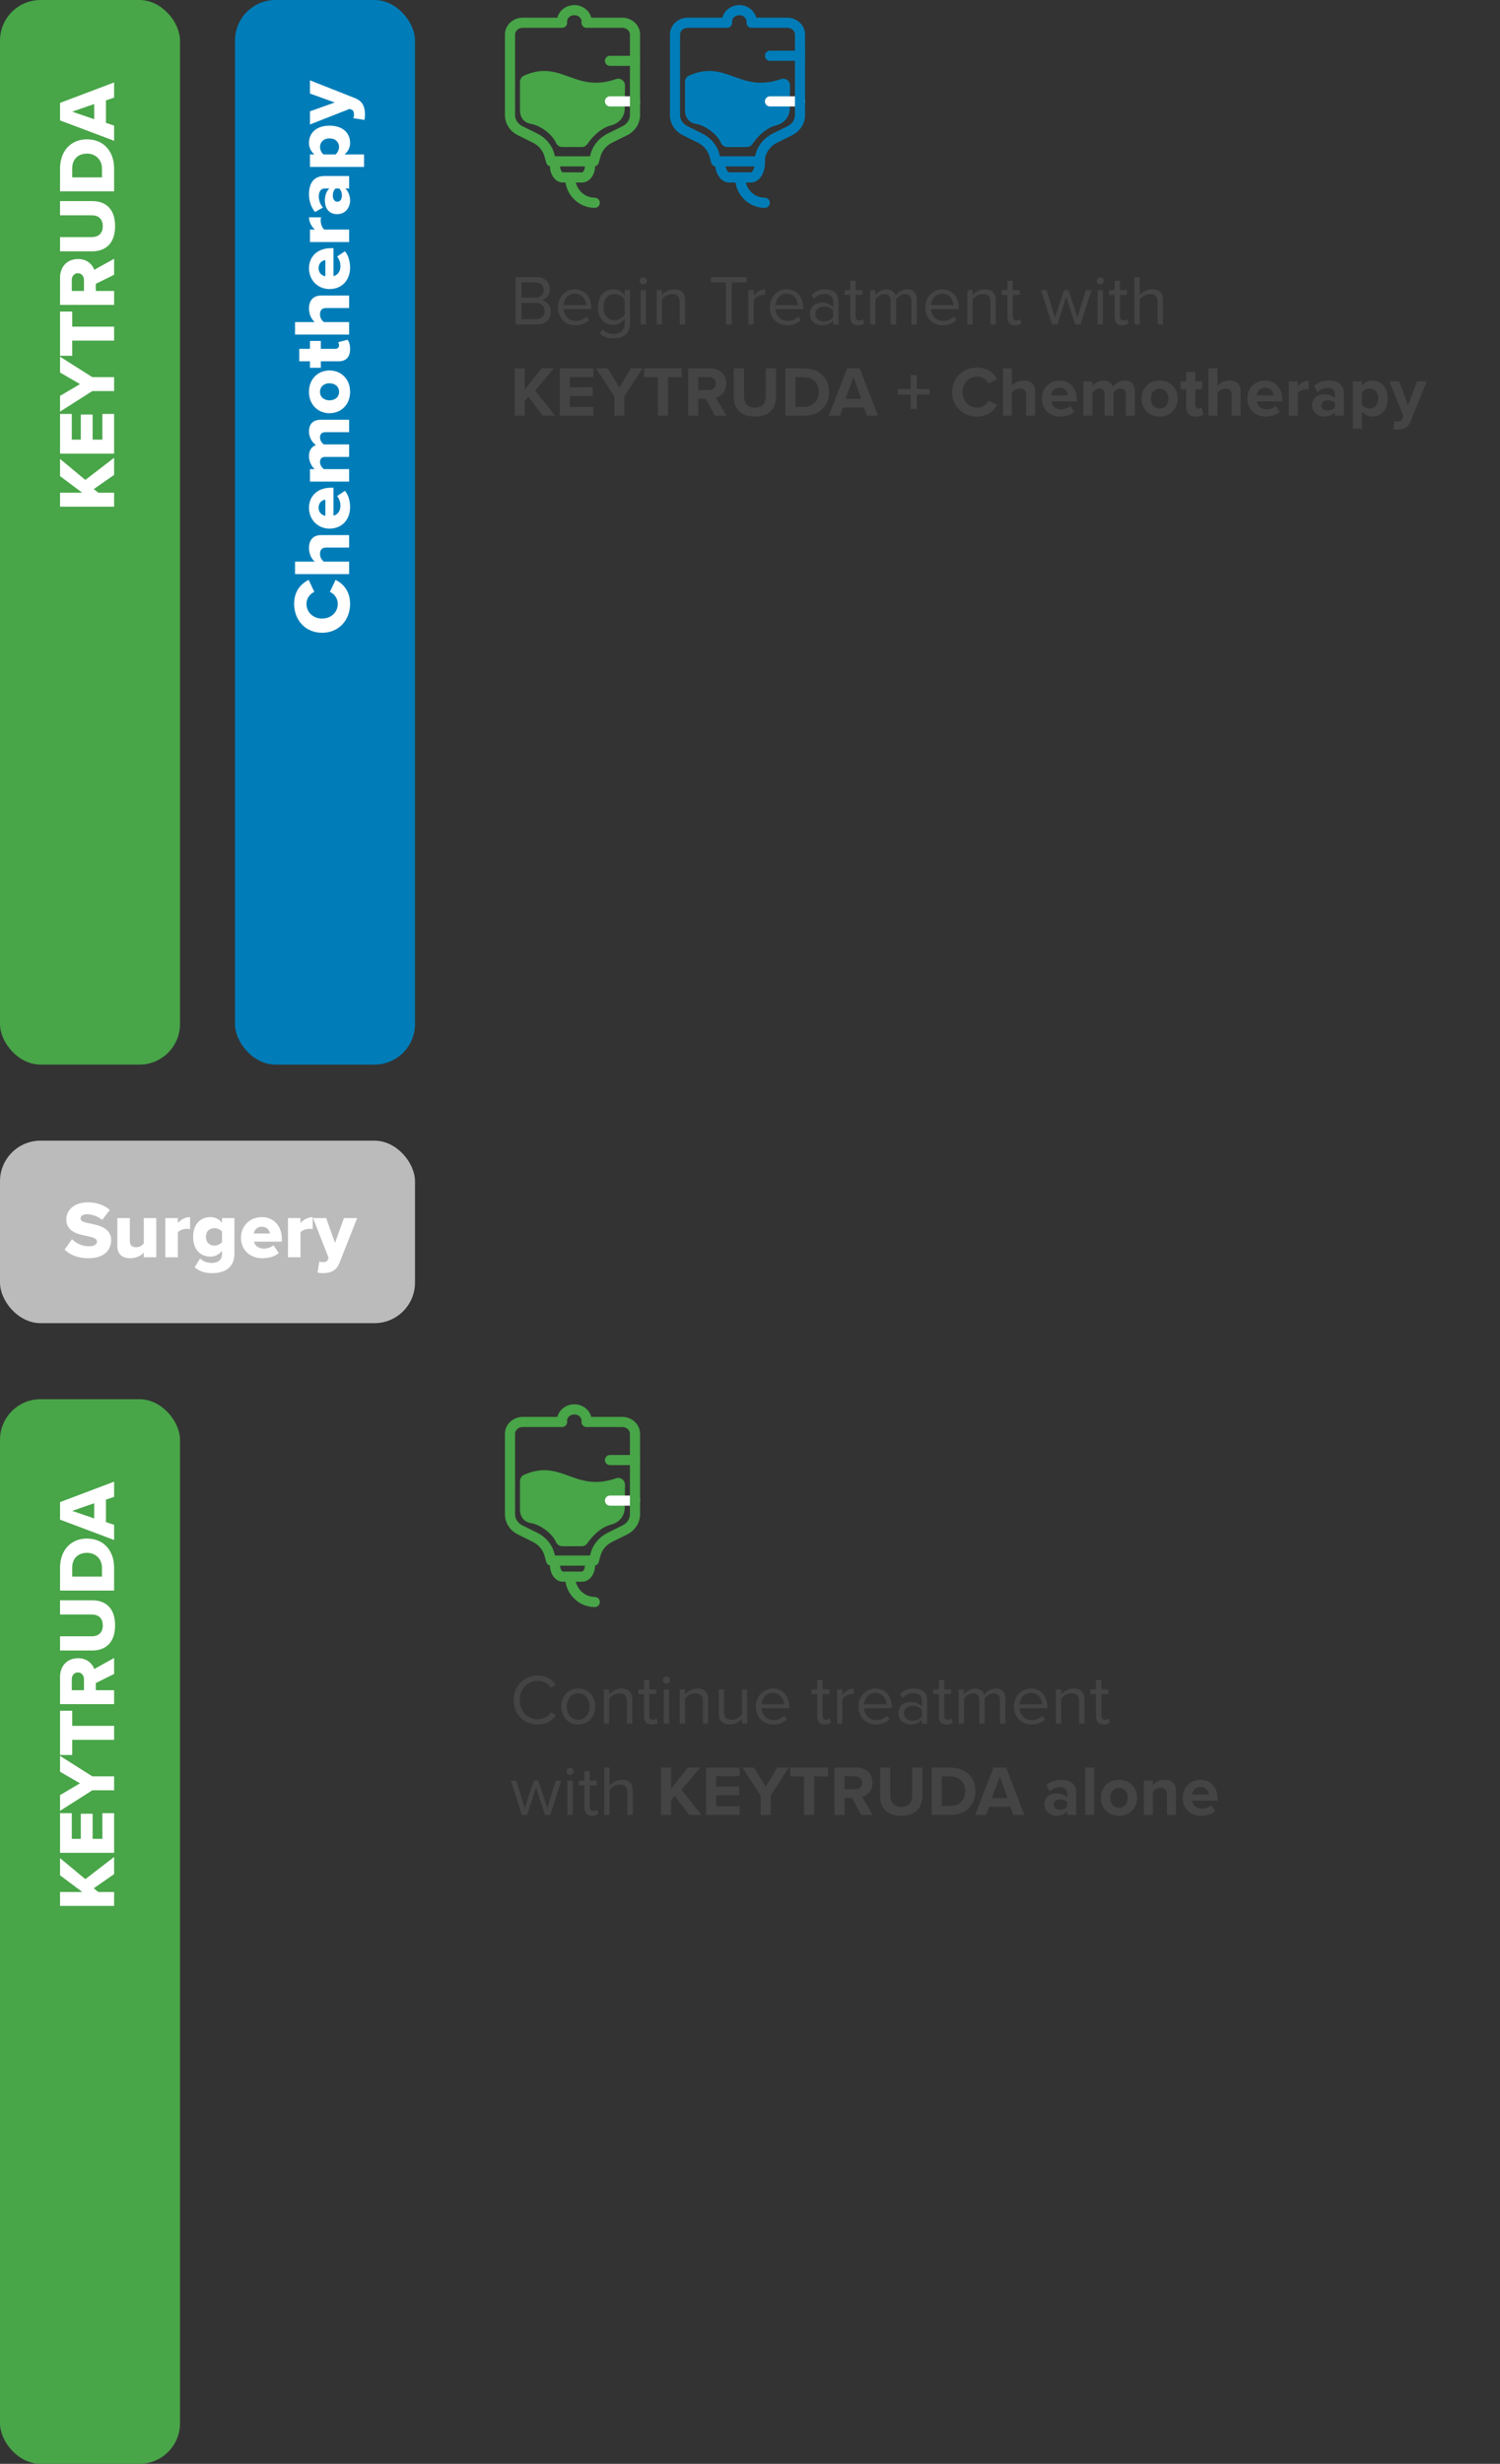
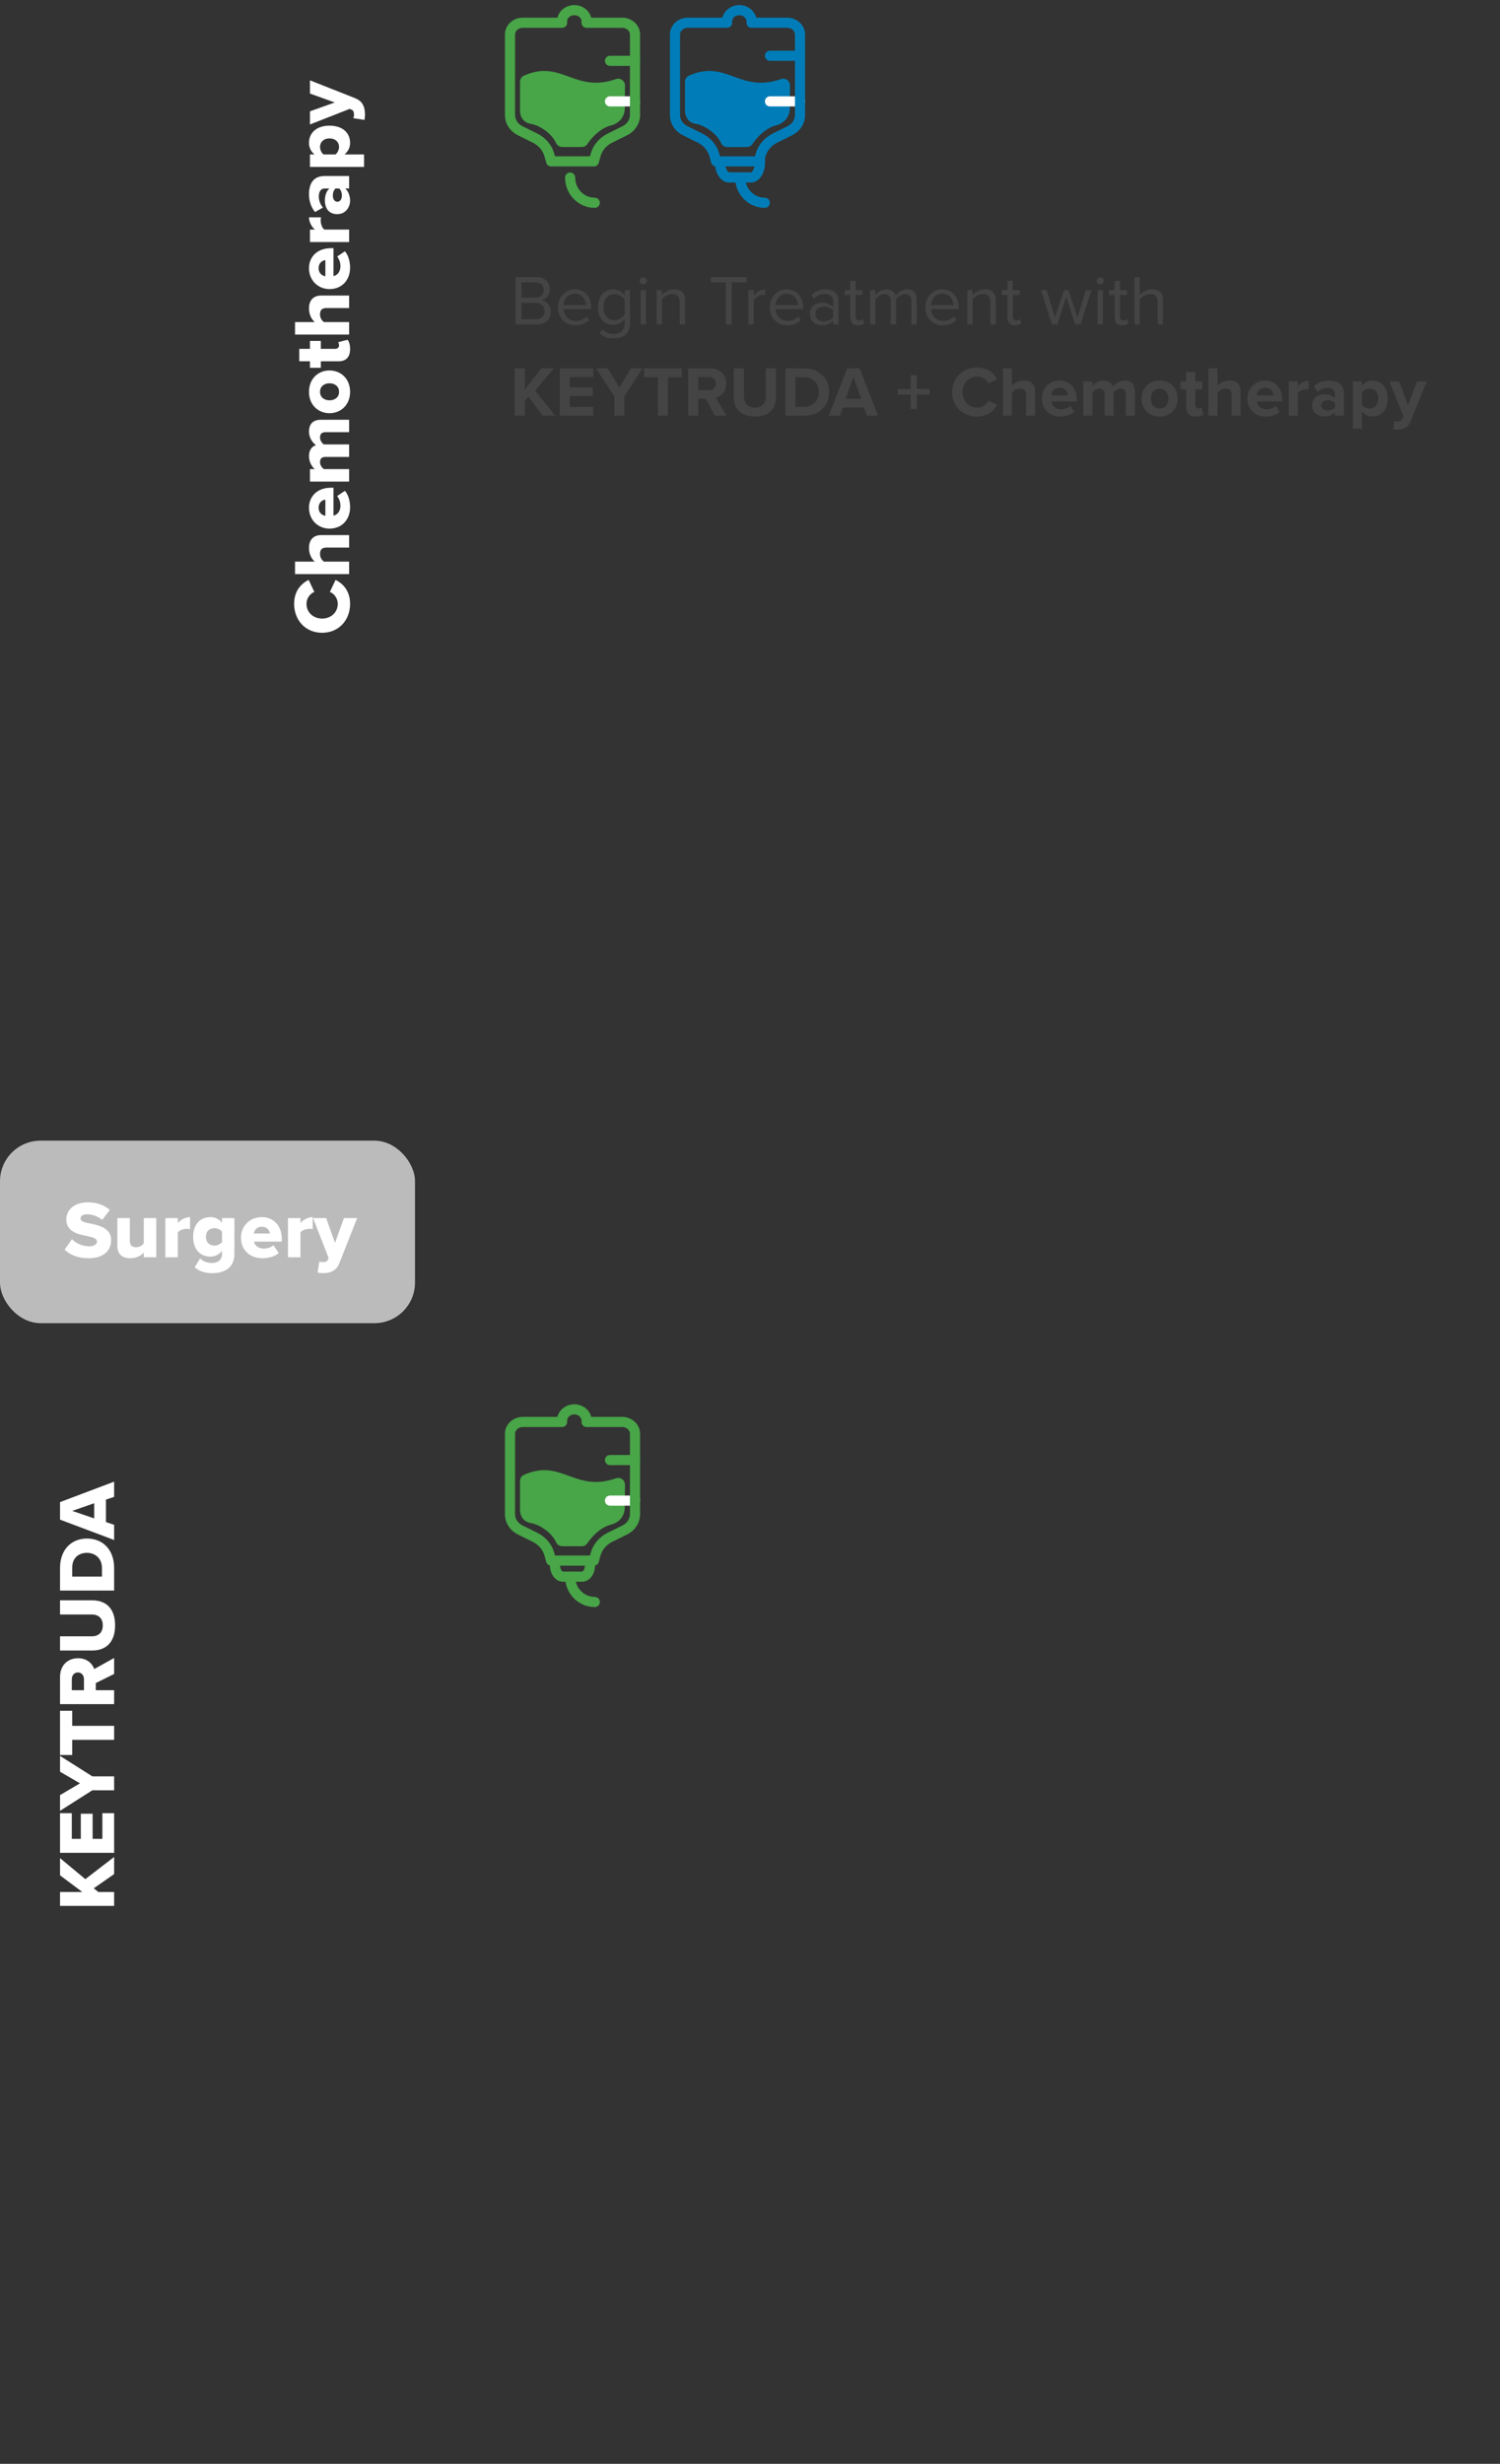
<svg xmlns="http://www.w3.org/2000/svg" width="296" height="486" viewBox="0 0 296 486" fill="none">
  <rect x="0" y="0" width="296" height="486" fill="#333333" stroke="none" />
  <path d="M154.132 15.595C145.914 18.466 143.412 11.633 135.964 14.913C135.482 15.126 135.173 15.613 135.173 16.142V21.956C135.173 21.956 135.173 24.069 137.275 24.421C139.114 24.73 141.488 26.386 142.288 28.211C142.503 28.702 143.006 29 143.539 29H147.364C147.814 29 148.232 28.774 148.48 28.396C149.197 27.307 150.972 25.292 153.036 24.774C155.838 24.069 155.838 21.604 155.838 21.604L155.893 16.891C155.904 15.965 155.001 15.291 154.131 15.595" fill="#007DB8" />
  <path d="M157.867 20H151.947" stroke="white" stroke-width="2" stroke-linecap="round" />
  <path d="M157.867 11H151.947" stroke="#007DB8" stroke-width="2" stroke-linecap="round" />
  <path d="M150.918 41C151.471 41 151.918 40.552 151.918 40C151.918 39.448 151.471 39 150.918 39V41ZM147.054 35.028C147.054 34.476 146.607 34.028 146.054 34.028C145.502 34.028 145.054 34.476 145.054 35.028H147.054ZM148.79 31.568C148.644 32.1 148.957 32.65 149.49 32.796C150.023 32.942 150.573 32.629 150.719 32.096L148.79 31.568ZM150.096 30.582L149.132 30.318L149.132 30.318L150.096 30.582ZM152.919 27.243L153.363 28.139L153.363 28.139L152.919 27.243ZM155.868 25.781L155.425 24.885L155.424 24.885L155.868 25.781ZM148.301 4.486L147.307 4.379C147.277 4.661 147.368 4.943 147.557 5.154C147.747 5.365 148.017 5.486 148.301 5.486V4.486ZM143.484 4.486V5.486C143.769 5.486 144.041 5.364 144.231 5.151C144.421 4.938 144.51 4.654 144.477 4.37L143.484 4.486ZM135.722 4.486L135.722 5.486H135.722V4.486ZM135.198 25.781L135.642 24.885L135.642 24.885L135.198 25.781ZM138.147 27.243L137.703 28.139L137.703 28.14L138.147 27.243ZM140.97 30.582L141.934 30.318L141.934 30.318L140.97 30.582ZM141.312 31.832L140.348 32.096C140.467 32.531 140.862 32.832 141.312 32.832V31.832ZM149.754 32.832C150.306 32.832 150.754 32.384 150.754 31.832C150.754 31.279 150.306 30.832 149.754 30.832V32.832ZM150.918 39C148.805 39 147.054 37.242 147.054 35.028H145.054C145.054 38.305 147.659 41 150.918 41V39ZM150.719 32.096L151.061 30.847L149.132 30.318L148.79 31.568L150.719 32.096ZM151.061 30.847C151.373 29.709 152.196 28.717 153.363 28.139L152.475 26.347C150.83 27.162 149.605 28.595 149.132 30.318L151.061 30.847ZM153.363 28.139L156.312 26.677L155.424 24.885L152.475 26.347L153.363 28.139ZM156.312 26.677C157.857 25.913 158.867 24.394 158.867 22.693H156.867C156.867 23.576 156.341 24.431 155.425 24.885L156.312 26.677ZM158.867 22.693V6.822H156.867V22.693H158.867ZM158.867 6.822C158.867 4.909 157.216 3.486 155.344 3.486V5.486C156.259 5.486 156.867 6.155 156.867 6.822H158.867ZM155.344 3.486H148.301V5.486H155.344V3.486ZM149.295 4.593C149.298 4.572 149.297 4.584 149.308 4.507C149.315 4.453 149.327 4.361 149.327 4.253H147.327C147.327 4.225 147.33 4.211 147.326 4.234C147.326 4.24 147.325 4.246 147.323 4.255C147.322 4.262 147.321 4.275 147.319 4.285C147.316 4.309 147.311 4.342 147.307 4.379L149.295 4.593ZM149.327 4.253C149.327 2.386 147.715 1 145.893 1V3C146.758 3 147.327 3.633 147.327 4.253H149.327ZM145.893 1C144.07 1 142.459 2.386 142.459 4.253H144.459C144.459 3.633 145.027 3 145.893 3V1ZM142.459 4.253C142.459 4.359 142.469 4.449 142.477 4.505C142.489 4.591 142.487 4.568 142.491 4.602L144.477 4.37C144.473 4.336 144.469 4.305 144.466 4.284C144.462 4.259 144.461 4.249 144.459 4.237C144.456 4.216 144.459 4.228 144.459 4.253H142.459ZM143.484 3.486H135.722V5.486H143.484V3.486ZM135.723 3.486C133.85 3.486 132.2 4.909 132.2 6.822H134.2C134.2 6.155 134.808 5.486 135.722 5.486L135.723 3.486ZM132.2 6.822V22.693H134.2V6.822H132.2ZM132.2 22.693C132.2 24.394 133.21 25.912 134.754 26.677L135.642 24.885C134.725 24.431 134.2 23.576 134.2 22.693H132.2ZM134.754 26.677L137.703 28.139L138.591 26.347L135.642 24.885L134.754 26.677ZM137.703 28.14C138.87 28.717 139.693 29.709 140.005 30.847L141.934 30.318C141.462 28.595 140.236 27.162 138.591 26.347L137.703 28.14ZM140.005 30.847L140.348 32.096L142.277 31.567L141.934 30.318L140.005 30.847ZM141.312 32.832H149.754V30.832H141.312V32.832Z" fill="#007DB8" />
  <path d="M149.973 31V32.024C149.973 33.667 149.172 35 148.182 35H143.871C142.882 35 142.08 33.667 142.08 32.024V31" stroke="#007DB8" stroke-width="2" />
  <path d="M121.572 15.595C113.354 18.466 110.852 11.633 103.404 14.913C102.922 15.126 102.613 15.613 102.613 16.142V21.956C102.613 21.956 102.613 24.069 104.715 24.421C106.554 24.73 108.928 26.386 109.728 28.211C109.943 28.702 110.446 29 110.979 29H114.804C115.254 29 115.672 28.774 115.92 28.396C116.637 27.307 118.412 25.292 120.476 24.774C123.278 24.069 123.278 21.604 123.278 21.604L123.333 16.891C123.344 15.965 122.441 15.291 121.571 15.595" fill="#48A548" />
  <path d="M125.307 20H120.373" stroke="white" stroke-width="2" stroke-linecap="round" />
  <path d="M125.307 12H120.373" stroke="#48A548" stroke-width="2" stroke-linecap="round" />
  <path d="M117.372 41C117.924 41 118.372 40.552 118.372 40C118.372 39.448 117.924 39 117.372 39V41ZM113.508 35.028C113.508 34.476 113.06 34.028 112.508 34.028C111.956 34.028 111.508 34.476 111.508 35.028H113.508ZM116.23 31.568C116.084 32.1 116.397 32.65 116.93 32.796C117.463 32.942 118.013 32.629 118.159 32.096L116.23 31.568ZM117.536 30.582L116.572 30.318L116.572 30.318L117.536 30.582ZM120.359 27.243L120.803 28.139L120.803 28.139L120.359 27.243ZM123.308 25.781L122.865 24.885L122.864 24.885L123.308 25.781ZM115.741 4.486L114.747 4.379C114.717 4.661 114.808 4.943 114.997 5.154C115.187 5.365 115.457 5.486 115.741 5.486V4.486ZM110.924 4.486V5.486C111.209 5.486 111.481 5.364 111.671 5.151C111.861 4.938 111.95 4.654 111.917 4.37L110.924 4.486ZM103.162 4.486L103.162 5.486H103.162V4.486ZM102.638 25.781L103.082 24.885L103.082 24.885L102.638 25.781ZM105.587 27.243L105.143 28.139L105.143 28.14L105.587 27.243ZM108.41 30.582L109.374 30.318L109.374 30.318L108.41 30.582ZM108.752 31.832L107.788 32.096C107.907 32.531 108.302 32.832 108.752 32.832V31.832ZM117.194 32.832C117.746 32.832 118.194 32.384 118.194 31.832C118.194 31.279 117.746 30.832 117.194 30.832V32.832ZM117.372 39C115.258 39 113.508 37.242 113.508 35.028H111.508C111.508 38.305 114.112 41 117.372 41V39ZM118.159 32.096L118.501 30.847L116.572 30.318L116.23 31.568L118.159 32.096ZM118.501 30.847C118.813 29.709 119.636 28.717 120.803 28.139L119.915 26.347C118.27 27.162 117.045 28.595 116.572 30.318L118.501 30.847ZM120.803 28.139L123.752 26.677L122.864 24.885L119.915 26.347L120.803 28.139ZM123.752 26.677C125.297 25.913 126.307 24.394 126.307 22.693H124.307C124.307 23.576 123.781 24.431 122.865 24.885L123.752 26.677ZM126.307 22.693V6.822H124.307V22.693H126.307ZM126.307 6.822C126.307 4.909 124.656 3.486 122.784 3.486V5.486C123.699 5.486 124.307 6.155 124.307 6.822H126.307ZM122.784 3.486H115.741V5.486H122.784V3.486ZM116.735 4.593C116.738 4.572 116.737 4.584 116.748 4.507C116.755 4.453 116.767 4.361 116.767 4.253H114.767C114.767 4.225 114.77 4.211 114.766 4.234C114.766 4.24 114.765 4.246 114.763 4.255C114.762 4.262 114.761 4.275 114.759 4.285C114.756 4.309 114.751 4.342 114.747 4.379L116.735 4.593ZM116.767 4.253C116.767 2.386 115.155 1 113.333 1V3C114.198 3 114.767 3.633 114.767 4.253H116.767ZM113.333 1C111.51 1 109.899 2.386 109.899 4.253H111.899C111.899 3.633 112.467 3 113.333 3V1ZM109.899 4.253C109.899 4.359 109.909 4.449 109.917 4.505C109.929 4.591 109.927 4.568 109.931 4.602L111.917 4.37C111.913 4.336 111.909 4.305 111.906 4.284C111.902 4.259 111.901 4.249 111.899 4.237C111.896 4.216 111.899 4.228 111.899 4.253H109.899ZM110.924 3.486H103.162V5.486H110.924V3.486ZM103.163 3.486C101.291 3.486 99.64 4.909 99.64 6.822H101.64C101.64 6.155 102.248 5.486 103.162 5.486L103.163 3.486ZM99.64 6.822V22.693H101.64V6.822H99.64ZM99.64 22.693C99.64 24.394 100.65 25.912 102.194 26.677L103.082 24.885C102.165 24.431 101.64 23.576 101.64 22.693H99.64ZM102.194 26.677L105.143 28.139L106.031 26.347L103.082 24.885L102.194 26.677ZM105.143 28.14C106.31 28.717 107.133 29.709 107.445 30.847L109.374 30.318C108.902 28.595 107.676 27.162 106.031 26.347L105.143 28.14ZM107.445 30.847L107.788 32.096L109.717 31.567L109.374 30.318L107.445 30.847ZM108.752 32.832H117.194V30.832H108.752V32.832Z" fill="#48A548" />
-   <path d="M116.427 32V32.768C116.427 34 115.725 35 114.859 35H111.087C110.222 35 109.52 34 109.52 32.768V32" stroke="#48A548" stroke-width="2" />
  <path d="M121.572 291.595C113.354 294.467 110.852 287.633 103.404 290.913C102.922 291.126 102.613 291.613 102.613 292.142V297.956C102.613 297.956 102.613 300.069 104.715 300.421C106.554 300.73 108.928 302.386 109.728 304.211C109.943 304.702 110.446 305 110.979 305H114.804C115.254 305 115.672 304.774 115.92 304.396C116.637 303.307 118.412 301.292 120.476 300.774C123.278 300.069 123.278 297.603 123.278 297.603L123.333 292.891C123.344 291.965 122.441 291.292 121.571 291.595" fill="#48A548" />
  <path d="M125.307 296H120.373" stroke="white" stroke-width="2" stroke-linecap="round" />
  <path d="M125.307 288H120.373" stroke="#48A548" stroke-width="2" stroke-linecap="round" />
  <path d="M117.372 317C117.924 317 118.372 316.552 118.372 316C118.372 315.448 117.924 315 117.372 315V317ZM113.508 311.028C113.508 310.476 113.06 310.028 112.508 310.028C111.956 310.028 111.508 310.476 111.508 311.028H113.508ZM116.23 307.568C116.084 308.1 116.397 308.65 116.93 308.796C117.463 308.942 118.013 308.629 118.159 308.096L116.23 307.568ZM117.536 306.582L116.572 306.318L116.572 306.318L117.536 306.582ZM120.359 303.243L120.803 304.139L120.803 304.139L120.359 303.243ZM123.308 301.781L122.865 300.885L122.864 300.885L123.308 301.781ZM115.741 280.486L114.747 280.379C114.717 280.661 114.808 280.943 114.997 281.154C115.187 281.365 115.457 281.486 115.741 281.486V280.486ZM110.924 280.486V281.486C111.209 281.486 111.481 281.364 111.671 281.151C111.861 280.938 111.95 280.654 111.917 280.37L110.924 280.486ZM103.162 280.486L103.162 281.486H103.162V280.486ZM102.638 301.781L103.082 300.885L103.082 300.885L102.638 301.781ZM105.587 303.243L105.143 304.139L105.143 304.14L105.587 303.243ZM108.41 306.582L109.374 306.318L109.374 306.318L108.41 306.582ZM108.752 307.832L107.788 308.096C107.907 308.531 108.302 308.832 108.752 308.832V307.832ZM117.194 308.832C117.746 308.832 118.194 308.384 118.194 307.832C118.194 307.279 117.746 306.832 117.194 306.832V308.832ZM117.372 315C115.258 315 113.508 313.242 113.508 311.028H111.508C111.508 314.305 114.112 317 117.372 317V315ZM118.159 308.096L118.501 306.847L116.572 306.318L116.23 307.568L118.159 308.096ZM118.501 306.847C118.813 305.709 119.636 304.717 120.803 304.139L119.915 302.347C118.27 303.162 117.045 304.595 116.572 306.318L118.501 306.847ZM120.803 304.139L123.752 302.677L122.864 300.885L119.915 302.347L120.803 304.139ZM123.752 302.677C125.297 301.913 126.307 300.394 126.307 298.693H124.307C124.307 299.576 123.781 300.431 122.865 300.885L123.752 302.677ZM126.307 298.693V282.822H124.307V298.693H126.307ZM126.307 282.822C126.307 280.909 124.656 279.486 122.784 279.486V281.486C123.699 281.486 124.307 282.155 124.307 282.822H126.307ZM122.784 279.486H115.741V281.486H122.784V279.486ZM116.735 280.593C116.738 280.572 116.737 280.584 116.748 280.507C116.755 280.453 116.767 280.361 116.767 280.253H114.767C114.767 280.225 114.77 280.211 114.766 280.234C114.766 280.24 114.765 280.246 114.763 280.255C114.762 280.262 114.761 280.275 114.759 280.285C114.756 280.309 114.751 280.342 114.747 280.379L116.735 280.593ZM116.767 280.253C116.767 278.386 115.155 277 113.333 277V279C114.198 279 114.767 279.633 114.767 280.253H116.767ZM113.333 277C111.51 277 109.899 278.386 109.899 280.253H111.899C111.899 279.633 112.467 279 113.333 279V277ZM109.899 280.253C109.899 280.359 109.909 280.449 109.917 280.505C109.929 280.591 109.927 280.568 109.931 280.602L111.917 280.37C111.913 280.336 111.909 280.305 111.906 280.284C111.902 280.259 111.901 280.249 111.899 280.237C111.896 280.216 111.899 280.228 111.899 280.253H109.899ZM110.924 279.486H103.162V281.486H110.924V279.486ZM103.163 279.486C101.291 279.486 99.64 280.909 99.64 282.822H101.64C101.64 282.155 102.248 281.486 103.162 281.486L103.163 279.486ZM99.64 282.822V298.693H101.64V282.822H99.64ZM99.64 298.693C99.64 300.394 100.65 301.912 102.194 302.677L103.082 300.885C102.165 300.431 101.64 299.576 101.64 298.693H99.64ZM102.194 302.677L105.143 304.139L106.031 302.347L103.082 300.885L102.194 302.677ZM105.143 304.14C106.31 304.717 107.133 305.709 107.445 306.847L109.374 306.318C108.902 304.595 107.676 303.162 106.031 302.347L105.143 304.14ZM107.445 306.847L107.788 308.096L109.717 307.567L109.374 306.318L107.445 306.847ZM108.752 308.832H117.194V306.832H108.752V308.832Z" fill="#48A548" />
  <path d="M116.427 308V308.768C116.427 310 115.725 311 114.859 311H111.087C110.222 311 109.52 310 109.52 308.768V308" stroke="#48A548" stroke-width="2" />
  <path d="M105.988 64H101.732V54.662H105.89C107.514 54.662 108.508 55.642 108.508 57.042C108.508 58.218 107.724 59.002 106.87 59.184C107.864 59.338 108.69 60.36 108.69 61.48C108.69 62.978 107.696 64 105.988 64ZM102.894 55.698V58.708H105.694C106.744 58.708 107.304 58.064 107.304 57.21C107.304 56.37 106.744 55.698 105.694 55.698H102.894ZM102.894 59.744V62.964H105.75C106.842 62.964 107.486 62.348 107.486 61.354C107.486 60.5 106.898 59.744 105.75 59.744H102.894ZM110.103 60.612C110.103 58.652 111.503 57.07 113.435 57.07C115.479 57.07 116.683 58.666 116.683 60.696V60.962H111.209C111.293 62.236 112.189 63.3 113.645 63.3C114.415 63.3 115.199 62.992 115.731 62.446L116.235 63.132C115.563 63.804 114.653 64.168 113.547 64.168C111.545 64.168 110.103 62.726 110.103 60.612ZM113.421 57.938C111.979 57.938 111.265 59.156 111.209 60.192H115.647C115.633 59.184 114.961 57.938 113.421 57.938ZM118.369 65.736L118.901 64.952C119.461 65.624 120.133 65.876 121.099 65.876C122.219 65.876 123.269 65.33 123.269 63.846V62.88C122.779 63.566 121.953 64.084 121.001 64.084C119.237 64.084 117.991 62.768 117.991 60.584C117.991 58.414 119.223 57.07 121.001 57.07C121.911 57.07 122.723 57.518 123.269 58.26V57.238H124.319V63.804C124.319 66.044 122.751 66.744 121.099 66.744C119.951 66.744 119.167 66.52 118.369 65.736ZM123.269 62.054V59.1C122.905 58.512 122.093 58.008 121.253 58.008C119.895 58.008 119.083 59.086 119.083 60.584C119.083 62.068 119.895 63.16 121.253 63.16C122.093 63.16 122.905 62.642 123.269 62.054ZM126.94 56.104C126.562 56.104 126.24 55.782 126.24 55.39C126.24 54.998 126.562 54.69 126.94 54.69C127.332 54.69 127.654 54.998 127.654 55.39C127.654 55.782 127.332 56.104 126.94 56.104ZM127.472 64H126.422V57.238H127.472V64ZM135.181 64H134.131V59.576C134.131 58.386 133.529 58.008 132.619 58.008C131.793 58.008 131.009 58.512 130.617 59.058V64H129.567V57.238H130.617V58.218C131.093 57.658 132.017 57.07 133.025 57.07C134.439 57.07 135.181 57.784 135.181 59.254V64ZM144.401 64H143.239V55.698H140.285V54.662H147.369V55.698H144.401V64ZM148.732 64H147.682V57.238H148.732V58.33C149.278 57.616 150.062 57.098 150.986 57.098V58.176C150.86 58.148 150.734 58.134 150.566 58.134C149.922 58.134 149.04 58.666 148.732 59.212V64ZM151.911 60.612C151.911 58.652 153.311 57.07 155.243 57.07C157.287 57.07 158.491 58.666 158.491 60.696V60.962H153.017C153.101 62.236 153.997 63.3 155.453 63.3C156.223 63.3 157.007 62.992 157.539 62.446L158.043 63.132C157.371 63.804 156.461 64.168 155.355 64.168C153.353 64.168 151.911 62.726 151.911 60.612ZM155.229 57.938C153.787 57.938 153.073 59.156 153.017 60.192H157.455C157.441 59.184 156.769 57.938 155.229 57.938ZM165.47 64H164.42V63.23C163.86 63.846 163.09 64.168 162.18 64.168C161.032 64.168 159.814 63.398 159.814 61.928C159.814 60.416 161.032 59.702 162.18 59.702C163.104 59.702 163.874 59.996 164.42 60.626V59.408C164.42 58.498 163.692 57.98 162.712 57.98C161.9 57.98 161.242 58.274 160.64 58.918L160.15 58.19C160.878 57.434 161.746 57.07 162.852 57.07C164.28 57.07 165.47 57.714 165.47 59.352V64ZM164.42 62.572V61.298C164.014 60.738 163.3 60.458 162.558 60.458C161.578 60.458 160.892 61.074 160.892 61.942C160.892 62.796 161.578 63.412 162.558 63.412C163.3 63.412 164.014 63.132 164.42 62.572ZM169.283 64.168C168.289 64.168 167.785 63.594 167.785 62.586V58.162H166.665V57.238H167.785V55.39H168.835V57.238H170.207V58.162H168.835V62.362C168.835 62.866 169.059 63.23 169.521 63.23C169.815 63.23 170.095 63.104 170.235 62.95L170.543 63.734C170.277 63.986 169.899 64.168 169.283 64.168ZM180.902 64H179.852V59.408C179.852 58.554 179.474 58.008 178.606 58.008C177.906 58.008 177.164 58.512 176.814 59.044V64H175.764V59.408C175.764 58.554 175.4 58.008 174.518 58.008C173.832 58.008 173.104 58.512 172.74 59.058V64H171.69V57.238H172.74V58.218C173.02 57.784 173.93 57.07 174.924 57.07C175.96 57.07 176.548 57.63 176.744 58.33C177.122 57.714 178.032 57.07 179.012 57.07C180.244 57.07 180.902 57.756 180.902 59.114V64ZM182.605 60.612C182.605 58.652 184.005 57.07 185.937 57.07C187.981 57.07 189.185 58.666 189.185 60.696V60.962H183.711C183.795 62.236 184.691 63.3 186.147 63.3C186.917 63.3 187.701 62.992 188.233 62.446L188.737 63.132C188.065 63.804 187.155 64.168 186.049 64.168C184.047 64.168 182.605 62.726 182.605 60.612ZM185.923 57.938C184.481 57.938 183.767 59.156 183.711 60.192H188.149C188.135 59.184 187.463 57.938 185.923 57.938ZM196.499 64H195.449V59.576C195.449 58.386 194.847 58.008 193.937 58.008C193.111 58.008 192.327 58.512 191.935 59.058V64H190.885V57.238H191.935V58.218C192.411 57.658 193.335 57.07 194.343 57.07C195.757 57.07 196.499 57.784 196.499 59.254V64ZM200.304 64.168C199.31 64.168 198.806 63.594 198.806 62.586V58.162H197.686V57.238H198.806V55.39H199.856V57.238H201.228V58.162H199.856V62.362C199.856 62.866 200.08 63.23 200.542 63.23C200.836 63.23 201.116 63.104 201.256 62.95L201.564 63.734C201.298 63.986 200.92 64.168 200.304 64.168ZM213.223 64H212.173L210.409 58.568L208.645 64H207.595L205.439 57.238H206.531L208.183 62.628L209.961 57.238H210.857L212.635 62.628L214.287 57.238H215.379L213.223 64ZM217.12 56.104C216.742 56.104 216.42 55.782 216.42 55.39C216.42 54.998 216.742 54.69 217.12 54.69C217.512 54.69 217.834 54.998 217.834 55.39C217.834 55.782 217.512 56.104 217.12 56.104ZM217.652 64H216.602V57.238H217.652V64ZM221.455 64.168C220.461 64.168 219.957 63.594 219.957 62.586V58.162H218.837V57.238H219.957V55.39H221.007V57.238H222.379V58.162H221.007V62.362C221.007 62.866 221.231 63.23 221.693 63.23C221.987 63.23 222.267 63.104 222.407 62.95L222.715 63.734C222.449 63.986 222.071 64.168 221.455 64.168ZM229.49 64H228.44V59.548C228.44 58.358 227.824 58.008 226.914 58.008C226.102 58.008 225.318 58.512 224.912 59.058V64H223.862V54.662H224.912V58.218C225.388 57.658 226.312 57.07 227.334 57.07C228.748 57.07 229.49 57.756 229.49 59.226V64ZM109.558 82H107.108L104.28 78.262L103.552 79.13V82H101.564V72.662H103.552V76.834L106.856 72.662H109.306L105.596 77.044L109.558 82ZM117.072 82H110.464V72.662H117.072V74.37H112.452V76.4H116.974V78.108H112.452V80.278H117.072V82ZM123.219 82H121.231V78.178L117.633 72.662H119.901L122.225 76.414L124.521 72.662H126.789L123.219 78.178V82ZM131.808 82H129.806V74.412H127.076V72.662H134.524V74.412H131.808V82ZM143.358 82H141.076L139.242 78.654H137.786V82H135.798V72.662H140.166C142.112 72.662 143.302 73.936 143.302 75.672C143.302 77.324 142.266 78.206 141.258 78.444L143.358 82ZM141.272 75.658C141.272 74.874 140.67 74.37 139.872 74.37H137.786V76.946H139.872C140.67 76.946 141.272 76.442 141.272 75.658ZM144.794 78.276V72.662H146.81V78.206C146.81 79.508 147.524 80.404 148.98 80.404C150.408 80.404 151.122 79.508 151.122 78.206V72.662H153.138V78.262C153.138 80.586 151.808 82.168 148.98 82.168C146.124 82.168 144.794 80.572 144.794 78.276ZM158.662 82H154.98V72.662H158.662C161.588 72.662 163.618 74.524 163.618 77.338C163.618 80.152 161.588 82 158.662 82ZM156.968 74.412V80.25H158.662C160.51 80.25 161.588 78.92 161.588 77.338C161.588 75.686 160.58 74.412 158.662 74.412H156.968ZM173.258 82H171.088L170.5 80.39H166.328L165.74 82H163.556L167.168 72.662H169.66L173.258 82ZM169.954 78.668L168.414 74.384L166.86 78.668H169.954ZM183.429 77.828H180.923V80.67H179.705V77.828H177.185V76.722H179.705V73.992H180.923V76.722H183.429V77.828ZM192.791 82.168C190.061 82.168 187.891 80.208 187.891 77.338C187.891 74.468 190.061 72.508 192.791 72.508C194.919 72.508 196.109 73.628 196.767 74.79L195.059 75.63C194.667 74.874 193.827 74.272 192.791 74.272C191.167 74.272 189.935 75.574 189.935 77.338C189.935 79.102 191.167 80.404 192.791 80.404C193.827 80.404 194.667 79.816 195.059 79.046L196.767 79.872C196.095 81.034 194.919 82.168 192.791 82.168ZM204.265 82H202.487V77.884C202.487 76.946 201.997 76.652 201.227 76.652C200.541 76.652 199.995 77.044 199.687 77.45V82H197.909V72.662H199.687V76.12C200.121 75.602 200.961 75.07 202.067 75.07C203.551 75.07 204.265 75.882 204.265 77.198V82ZM205.596 78.612C205.596 76.652 207.038 75.07 209.096 75.07C211.112 75.07 212.484 76.582 212.484 78.794V79.186H207.458C207.57 80.04 208.256 80.754 209.404 80.754C210.034 80.754 210.776 80.502 211.21 80.082L211.994 81.23C211.308 81.86 210.258 82.168 209.208 82.168C207.15 82.168 205.596 80.782 205.596 78.612ZM209.096 76.484C207.99 76.484 207.514 77.31 207.43 77.982H210.762C210.72 77.338 210.272 76.484 209.096 76.484ZM223.946 82H222.154V77.73C222.154 77.1 221.874 76.652 221.146 76.652C220.516 76.652 219.998 77.072 219.746 77.436V82H217.954V77.73C217.954 77.1 217.674 76.652 216.946 76.652C216.33 76.652 215.812 77.072 215.546 77.45V82H213.768V75.238H215.546V76.12C215.826 75.714 216.722 75.07 217.758 75.07C218.752 75.07 219.382 75.532 219.634 76.302C220.026 75.686 220.922 75.07 221.958 75.07C223.204 75.07 223.946 75.728 223.946 77.114V82ZM228.826 82.168C226.6 82.168 225.256 80.544 225.256 78.612C225.256 76.694 226.6 75.07 228.826 75.07C231.066 75.07 232.41 76.694 232.41 78.612C232.41 80.544 231.066 82.168 228.826 82.168ZM228.826 80.586C229.932 80.586 230.562 79.676 230.562 78.612C230.562 77.562 229.932 76.652 228.826 76.652C227.72 76.652 227.104 77.562 227.104 78.612C227.104 79.676 227.72 80.586 228.826 80.586ZM235.997 82.168C234.751 82.168 234.079 81.524 234.079 80.32V76.792H232.959V75.238H234.079V73.39H235.871V75.238H237.243V76.792H235.871V79.844C235.871 80.264 236.095 80.586 236.487 80.586C236.753 80.586 237.005 80.488 237.103 80.39L237.481 81.734C237.215 81.972 236.739 82.168 235.997 82.168ZM244.816 82H243.038V77.884C243.038 76.946 242.548 76.652 241.778 76.652C241.092 76.652 240.546 77.044 240.238 77.45V82H238.46V72.662H240.238V76.12C240.672 75.602 241.512 75.07 242.618 75.07C244.102 75.07 244.816 75.882 244.816 77.198V82ZM246.147 78.612C246.147 76.652 247.589 75.07 249.647 75.07C251.663 75.07 253.035 76.582 253.035 78.794V79.186H248.009C248.121 80.04 248.807 80.754 249.955 80.754C250.585 80.754 251.327 80.502 251.761 80.082L252.545 81.23C251.859 81.86 250.809 82.168 249.759 82.168C247.701 82.168 246.147 80.782 246.147 78.612ZM249.647 76.484C248.541 76.484 248.065 77.31 247.981 77.982H251.313C251.271 77.338 250.823 76.484 249.647 76.484ZM256.097 82H254.319V75.238H256.097V76.162C256.573 75.56 257.413 75.084 258.253 75.084V76.82C258.127 76.792 257.959 76.778 257.763 76.778C257.175 76.778 256.391 77.1 256.097 77.534V82ZM265.202 82H263.424V81.3C262.962 81.846 262.164 82.168 261.282 82.168C260.204 82.168 258.93 81.44 258.93 79.928C258.93 78.346 260.204 77.772 261.282 77.772C262.178 77.772 262.976 78.052 263.424 78.598V77.66C263.424 76.974 262.836 76.526 261.94 76.526C261.212 76.526 260.54 76.792 259.966 77.324L259.294 76.134C260.12 75.406 261.184 75.07 262.248 75.07C263.788 75.07 265.202 75.686 265.202 77.632V82ZM263.424 80.376V79.536C263.13 79.144 262.57 78.948 261.996 78.948C261.296 78.948 260.722 79.326 260.722 79.97C260.722 80.6 261.296 80.964 261.996 80.964C262.57 80.964 263.13 80.768 263.424 80.376ZM268.743 81.132V84.576H266.965V75.238H268.743V76.092C269.261 75.434 270.003 75.07 270.829 75.07C272.565 75.07 273.825 76.358 273.825 78.612C273.825 80.866 272.565 82.168 270.829 82.168C270.031 82.168 269.289 81.832 268.743 81.132ZM271.977 78.612C271.977 77.45 271.291 76.652 270.269 76.652C269.695 76.652 269.037 76.988 268.743 77.422V79.816C269.037 80.236 269.695 80.586 270.269 80.586C271.291 80.586 271.977 79.788 271.977 78.612ZM274.917 84.646L275.183 83.05C275.337 83.12 275.575 83.162 275.743 83.162C276.205 83.162 276.513 83.036 276.681 82.672L276.933 82.098L274.189 75.238H276.093L277.857 79.942L279.621 75.238H281.539L278.361 83.106C277.857 84.38 276.961 84.716 275.799 84.744C275.589 84.744 275.141 84.702 274.917 84.646Z" fill="#444444" />
-   <path d="M106.114 340.168C103.468 340.168 101.354 338.208 101.354 335.338C101.354 332.468 103.468 330.508 106.114 330.508C107.808 330.508 108.956 331.306 109.698 332.356L108.718 332.902C108.186 332.118 107.22 331.544 106.114 331.544C104.112 331.544 102.558 333.112 102.558 335.338C102.558 337.55 104.112 339.132 106.114 339.132C107.22 339.132 108.186 338.572 108.718 337.774L109.712 338.32C108.928 339.384 107.808 340.168 106.114 340.168ZM114.105 340.168C112.047 340.168 110.759 338.572 110.759 336.612C110.759 334.652 112.047 333.07 114.105 333.07C116.163 333.07 117.451 334.652 117.451 336.612C117.451 338.572 116.163 340.168 114.105 340.168ZM114.105 339.23C115.547 339.23 116.345 337.998 116.345 336.612C116.345 335.24 115.547 334.008 114.105 334.008C112.663 334.008 111.851 335.24 111.851 336.612C111.851 337.998 112.663 339.23 114.105 339.23ZM124.777 340H123.727V335.576C123.727 334.386 123.125 334.008 122.215 334.008C121.389 334.008 120.605 334.512 120.213 335.058V340H119.163V333.238H120.213V334.218C120.689 333.658 121.613 333.07 122.621 333.07C124.035 333.07 124.777 333.784 124.777 335.254V340ZM128.582 340.168C127.588 340.168 127.084 339.594 127.084 338.586V334.162H125.964V333.238H127.084V331.39H128.134V333.238H129.506V334.162H128.134V338.362C128.134 338.866 128.358 339.23 128.82 339.23C129.114 339.23 129.394 339.104 129.534 338.95L129.842 339.734C129.576 339.986 129.198 340.168 128.582 340.168ZM131.507 332.104C131.129 332.104 130.807 331.782 130.807 331.39C130.807 330.998 131.129 330.69 131.507 330.69C131.899 330.69 132.221 330.998 132.221 331.39C132.221 331.782 131.899 332.104 131.507 332.104ZM132.039 340H130.989V333.238H132.039V340ZM139.747 340H138.697V335.576C138.697 334.386 138.095 334.008 137.185 334.008C136.359 334.008 135.575 334.512 135.183 335.058V340H134.133V333.238H135.183V334.218C135.659 333.658 136.583 333.07 137.591 333.07C139.005 333.07 139.747 333.784 139.747 335.254V340ZM147.458 340H146.408V339.048C145.89 339.636 145.008 340.168 144 340.168C142.586 340.168 141.844 339.482 141.844 338.012V333.238H142.894V337.69C142.894 338.88 143.496 339.23 144.406 339.23C145.232 339.23 146.016 338.754 146.408 338.208V333.238H147.458V340ZM149.163 336.612C149.163 334.652 150.563 333.07 152.495 333.07C154.539 333.07 155.743 334.666 155.743 336.696V336.962H150.269C150.353 338.236 151.249 339.3 152.705 339.3C153.475 339.3 154.259 338.992 154.791 338.446L155.295 339.132C154.623 339.804 153.713 340.168 152.607 340.168C150.605 340.168 149.163 338.726 149.163 336.612ZM152.481 333.938C151.039 333.938 150.325 335.156 150.269 336.192H154.707C154.693 335.184 154.021 333.938 152.481 333.938ZM162.761 340.168C161.767 340.168 161.263 339.594 161.263 338.586V334.162H160.143V333.238H161.263V331.39H162.313V333.238H163.685V334.162H162.313V338.362C162.313 338.866 162.537 339.23 162.999 339.23C163.293 339.23 163.573 339.104 163.713 338.95L164.021 339.734C163.755 339.986 163.377 340.168 162.761 340.168ZM166.219 340H165.169V333.238H166.219V334.33C166.765 333.616 167.549 333.098 168.473 333.098V334.176C168.347 334.148 168.221 334.134 168.053 334.134C167.409 334.134 166.527 334.666 166.219 335.212V340ZM169.398 336.612C169.398 334.652 170.798 333.07 172.73 333.07C174.774 333.07 175.978 334.666 175.978 336.696V336.962H170.504C170.588 338.236 171.484 339.3 172.94 339.3C173.71 339.3 174.494 338.992 175.026 338.446L175.53 339.132C174.858 339.804 173.948 340.168 172.842 340.168C170.84 340.168 169.398 338.726 169.398 336.612ZM172.716 333.938C171.274 333.938 170.56 335.156 170.504 336.192H174.942C174.928 335.184 174.256 333.938 172.716 333.938ZM182.956 340H181.906V339.23C181.346 339.846 180.576 340.168 179.666 340.168C178.518 340.168 177.3 339.398 177.3 337.928C177.3 336.416 178.518 335.702 179.666 335.702C180.59 335.702 181.36 335.996 181.906 336.626V335.408C181.906 334.498 181.178 333.98 180.198 333.98C179.386 333.98 178.728 334.274 178.126 334.918L177.636 334.19C178.364 333.434 179.232 333.07 180.338 333.07C181.766 333.07 182.956 333.714 182.956 335.352V340ZM181.906 338.572V337.298C181.5 336.738 180.786 336.458 180.044 336.458C179.064 336.458 178.378 337.074 178.378 337.942C178.378 338.796 179.064 339.412 180.044 339.412C180.786 339.412 181.5 339.132 181.906 338.572ZM186.769 340.168C185.775 340.168 185.271 339.594 185.271 338.586V334.162H184.151V333.238H185.271V331.39H186.321V333.238H187.693V334.162H186.321V338.362C186.321 338.866 186.545 339.23 187.007 339.23C187.301 339.23 187.581 339.104 187.721 338.95L188.029 339.734C187.763 339.986 187.385 340.168 186.769 340.168ZM198.388 340H197.338V335.408C197.338 334.554 196.96 334.008 196.092 334.008C195.392 334.008 194.65 334.512 194.3 335.044V340H193.25V335.408C193.25 334.554 192.886 334.008 192.004 334.008C191.318 334.008 190.59 334.512 190.226 335.058V340H189.176V333.238H190.226V334.218C190.506 333.784 191.416 333.07 192.41 333.07C193.446 333.07 194.034 333.63 194.23 334.33C194.608 333.714 195.518 333.07 196.498 333.07C197.73 333.07 198.388 333.756 198.388 335.114V340ZM200.091 336.612C200.091 334.652 201.491 333.07 203.423 333.07C205.467 333.07 206.671 334.666 206.671 336.696V336.962H201.197C201.281 338.236 202.177 339.3 203.633 339.3C204.403 339.3 205.187 338.992 205.719 338.446L206.223 339.132C205.551 339.804 204.641 340.168 203.535 340.168C201.533 340.168 200.091 338.726 200.091 336.612ZM203.409 333.938C201.967 333.938 201.253 335.156 201.197 336.192H205.635C205.621 335.184 204.949 333.938 203.409 333.938ZM213.986 340H212.936V335.576C212.936 334.386 212.334 334.008 211.424 334.008C210.598 334.008 209.814 334.512 209.422 335.058V340H208.372V333.238H209.422V334.218C209.898 333.658 210.822 333.07 211.83 333.07C213.244 333.07 213.986 333.784 213.986 335.254V340ZM217.791 340.168C216.797 340.168 216.293 339.594 216.293 338.586V334.162H215.173V333.238H216.293V331.39H217.343V333.238H218.715V334.162H217.343V338.362C217.343 338.866 217.567 339.23 218.029 339.23C218.323 339.23 218.603 339.104 218.743 338.95L219.051 339.734C218.785 339.986 218.407 340.168 217.791 340.168ZM108.592 358H107.542L105.778 352.568L104.014 358H102.964L100.808 351.238H101.9L103.552 356.628L105.33 351.238H106.226L108.004 356.628L109.656 351.238H110.748L108.592 358ZM112.489 350.104C112.111 350.104 111.789 349.782 111.789 349.39C111.789 348.998 112.111 348.69 112.489 348.69C112.881 348.69 113.203 348.998 113.203 349.39C113.203 349.782 112.881 350.104 112.489 350.104ZM113.021 358H111.971V351.238H113.021V358ZM116.824 358.168C115.83 358.168 115.326 357.594 115.326 356.586V352.162H114.206V351.238H115.326V349.39H116.376V351.238H117.748V352.162H116.376V356.362C116.376 356.866 116.6 357.23 117.062 357.23C117.356 357.23 117.636 357.104 117.776 356.95L118.084 357.734C117.818 357.986 117.44 358.168 116.824 358.168ZM124.859 358H123.809V353.548C123.809 352.358 123.193 352.008 122.283 352.008C121.471 352.008 120.687 352.512 120.281 353.058V358H119.231V348.662H120.281V352.218C120.757 351.658 121.681 351.07 122.703 351.07C124.117 351.07 124.859 351.756 124.859 353.226V358ZM138.433 358H135.983L133.155 354.262L132.427 355.13V358H130.439V348.662H132.427V352.834L135.731 348.662H138.181L134.471 353.044L138.433 358ZM145.947 358H139.339V348.662H145.947V350.37H141.327V352.4H145.849V354.108H141.327V356.278H145.947V358ZM152.094 358H150.106V354.178L146.508 348.662H148.776L151.1 352.414L153.396 348.662H155.664L152.094 354.178V358ZM160.683 358H158.681V350.412H155.951V348.662H163.399V350.412H160.683V358ZM172.233 358H169.951L168.117 354.654H166.661V358H164.673V348.662H169.041C170.987 348.662 172.177 349.936 172.177 351.672C172.177 353.324 171.141 354.206 170.133 354.444L172.233 358ZM170.147 351.658C170.147 350.874 169.545 350.37 168.747 350.37H166.661V352.946H168.747C169.545 352.946 170.147 352.442 170.147 351.658ZM173.669 354.276V348.662H175.685V354.206C175.685 355.508 176.399 356.404 177.855 356.404C179.283 356.404 179.997 355.508 179.997 354.206V348.662H182.013V354.262C182.013 356.586 180.683 358.168 177.855 358.168C174.999 358.168 173.669 356.572 173.669 354.276ZM187.537 358H183.855V348.662H187.537C190.463 348.662 192.493 350.524 192.493 353.338C192.493 356.152 190.463 358 187.537 358ZM185.843 350.412V356.25H187.537C189.385 356.25 190.463 354.92 190.463 353.338C190.463 351.686 189.455 350.412 187.537 350.412H185.843ZM202.133 358H199.963L199.375 356.39H195.203L194.615 358H192.431L196.043 348.662H198.535L202.133 358ZM198.829 354.668L197.289 350.384L195.735 354.668H198.829ZM212.374 358H210.596V357.3C210.134 357.846 209.336 358.168 208.454 358.168C207.376 358.168 206.102 357.44 206.102 355.928C206.102 354.346 207.376 353.772 208.454 353.772C209.35 353.772 210.148 354.052 210.596 354.598V353.66C210.596 352.974 210.008 352.526 209.112 352.526C208.384 352.526 207.712 352.792 207.138 353.324L206.466 352.134C207.292 351.406 208.356 351.07 209.42 351.07C210.96 351.07 212.374 351.686 212.374 353.632V358ZM210.596 356.376V355.536C210.302 355.144 209.742 354.948 209.168 354.948C208.468 354.948 207.894 355.326 207.894 355.97C207.894 356.6 208.468 356.964 209.168 356.964C209.742 356.964 210.302 356.768 210.596 356.376ZM215.915 358H214.137V348.662H215.915V358ZM220.814 358.168C218.588 358.168 217.244 356.544 217.244 354.612C217.244 352.694 218.588 351.07 220.814 351.07C223.054 351.07 224.398 352.694 224.398 354.612C224.398 356.544 223.054 358.168 220.814 358.168ZM220.814 356.586C221.92 356.586 222.55 355.676 222.55 354.612C222.55 353.562 221.92 352.652 220.814 352.652C219.708 352.652 219.092 353.562 219.092 354.612C219.092 355.676 219.708 356.586 220.814 356.586ZM232.059 358H230.281V353.912C230.281 352.974 229.791 352.652 229.035 352.652C228.335 352.652 227.789 353.044 227.495 353.45V358H225.717V351.238H227.495V352.12C227.929 351.602 228.755 351.07 229.861 351.07C231.345 351.07 232.059 351.91 232.059 353.226V358ZM233.391 354.612C233.391 352.652 234.833 351.07 236.891 351.07C238.907 351.07 240.279 352.582 240.279 354.794V355.186H235.253C235.365 356.04 236.051 356.754 237.199 356.754C237.829 356.754 238.571 356.502 239.005 356.082L239.789 357.23C239.103 357.86 238.053 358.168 237.003 358.168C234.945 358.168 233.391 356.782 233.391 354.612ZM236.891 352.484C235.785 352.484 235.309 353.31 235.225 353.982H238.557C238.515 353.338 238.067 352.484 236.891 352.484Z" fill="#444444" />
  <g clip-path="url(#clip0_2300_13162)">
-     <rect x="46.373" width="35.52" height="210" rx="8" fill="#007DB8" />
    <path d="M69.085 119.122C69.085 122.322 66.845 124.818 63.565 124.818C60.269 124.818 58.045 122.322 58.045 119.122C58.045 116.466 59.501 115.09 60.909 114.386L62.029 116.754C61.181 117.106 60.477 118.018 60.477 119.122C60.477 120.786 61.821 122.018 63.565 122.018C65.309 122.018 66.653 120.786 66.653 119.122C66.653 118.018 65.949 117.106 65.101 116.754L66.221 114.386C67.597 115.074 69.085 116.466 69.085 119.122ZM68.893 105.548V108.012H64.397C63.453 108.012 63.149 108.508 63.149 109.292C63.149 110.012 63.549 110.492 63.901 110.78H68.893V113.244H58.221V110.78H62.109C61.565 110.316 60.973 109.404 60.973 108.108C60.973 106.348 61.965 105.548 63.389 105.548H68.893ZM65.021 104.272C62.781 104.272 60.973 102.576 60.973 100.16C60.973 97.872 62.653 96.208 65.277 96.208H65.805V101.712C66.525 101.568 67.181 100.896 67.181 99.744C67.181 99.056 66.909 98.288 66.525 97.856L68.061 96.816C68.749 97.584 69.085 98.864 69.085 100.048C69.085 102.432 67.533 104.272 65.021 104.272ZM62.877 100.16C62.877 101.232 63.645 101.648 64.205 101.744V98.56C63.661 98.624 62.877 99.024 62.877 100.16ZM68.893 82.803V85.251H64.189C63.597 85.251 63.149 85.539 63.149 86.275C63.149 86.947 63.581 87.427 63.901 87.667H68.893V90.131H64.189C63.597 90.131 63.149 90.403 63.149 91.155C63.149 91.811 63.581 92.275 63.901 92.531H68.893V94.995H61.165L61.165 92.531H62.109C61.661 92.195 60.973 91.203 60.973 89.987C60.973 88.883 61.437 88.115 62.349 87.795C61.677 87.347 60.973 86.339 60.973 85.123C60.973 83.699 61.709 82.803 63.293 82.803H68.893ZM69.085 77.299C69.085 79.923 67.197 81.507 65.021 81.507C62.845 81.507 60.973 79.923 60.973 77.299C60.973 74.643 62.845 73.075 65.021 73.075C67.197 73.075 69.085 74.643 69.085 77.299ZM66.909 77.299C66.909 76.211 66.061 75.603 65.021 75.603C63.997 75.603 63.149 76.211 63.149 77.299C63.149 78.371 63.997 78.963 65.021 78.963C66.061 78.963 66.909 78.371 66.909 77.299ZM69.085 68.848C69.085 70.416 68.301 71.264 66.813 71.264H63.309V72.544H61.165V71.264H59.053V68.816H61.165V67.248H63.309V68.816H66.125C66.573 68.816 66.909 68.56 66.909 68.128C66.909 67.856 66.813 67.584 66.717 67.504L68.573 67.024C68.861 67.328 69.085 67.936 69.085 68.848ZM68.893 58.298V60.762H64.397C63.453 60.762 63.149 61.258 63.149 62.042C63.149 62.762 63.549 63.242 63.901 63.53H68.893V65.994H58.221V63.53H62.109C61.565 63.066 60.973 62.154 60.973 60.858C60.973 59.098 61.965 58.298 63.389 58.298H68.893ZM65.021 57.022C62.781 57.022 60.973 55.326 60.973 52.91C60.973 50.622 62.653 48.958 65.277 48.958H65.805V54.462C66.525 54.318 67.181 53.646 67.181 52.494C67.181 51.806 66.909 51.038 66.525 50.606L68.061 49.566C68.749 50.334 69.085 51.614 69.085 52.798C69.085 55.182 67.533 57.022 65.021 57.022ZM62.877 52.91C62.877 53.982 63.645 54.398 64.205 54.494V51.31C63.661 51.374 62.877 51.774 62.877 52.91ZM68.893 45.281V47.745H61.165V45.281H62.141C61.517 44.769 60.973 43.793 60.973 42.865H63.357C63.309 43.009 63.277 43.217 63.277 43.473C63.277 44.113 63.549 44.961 63.997 45.281H68.893ZM68.893 34.721V37.185H68.125C68.701 37.665 69.085 38.593 69.085 39.585C69.085 40.769 68.285 42.241 66.541 42.241C64.669 42.241 64.109 40.769 64.109 39.585C64.109 38.561 64.429 37.649 65.005 37.185H64.029C63.357 37.185 62.909 37.761 62.909 38.753C62.909 39.521 63.197 40.321 63.725 40.945L62.173 41.825C61.325 40.833 60.973 39.505 60.973 38.321C60.973 36.465 61.661 34.721 64.061 34.721H68.893ZM66.909 37.185H66.221C65.869 37.441 65.677 38.017 65.677 38.561C65.677 39.217 65.965 39.793 66.573 39.793C67.181 39.793 67.469 39.217 67.469 38.561C67.469 38.017 67.277 37.441 66.909 37.185ZM67.981 30.468H71.837V32.932H61.165V30.468H62.061C61.325 29.86 60.973 29.06 60.973 28.18C60.973 26.244 62.413 24.788 65.021 24.788C67.645 24.788 69.085 26.244 69.085 28.18C69.085 29.044 68.749 29.828 67.981 30.468ZM65.021 27.3C63.869 27.3 63.149 28.036 63.149 28.996C63.149 29.524 63.437 30.164 63.853 30.468H66.205C66.605 30.164 66.909 29.524 66.909 28.996C66.909 28.036 66.189 27.3 65.021 27.3ZM71.901 23.655L69.709 23.303C69.805 23.127 69.853 22.887 69.853 22.695C69.853 22.135 69.741 21.783 69.421 21.655L69.005 21.479L61.165 24.551V21.959L66.061 20.215L61.165 18.455V15.847L69.997 19.335C71.629 19.959 71.997 21.127 72.029 22.599C72.029 22.823 71.981 23.399 71.901 23.655Z" fill="white" />
  </g>
  <g clip-path="url(#clip1_2300_13162)">
    <rect y="225" width="81.893" height="36" rx="8" fill="#BBBBBB" />
    <path d="M12.749 246.496L14.205 244.432C14.973 245.2 16.157 245.84 17.613 245.84C18.557 245.84 19.133 245.44 19.133 244.928C19.133 244.32 18.445 244.08 17.309 243.84C15.549 243.488 13.085 243.04 13.085 240.512C13.085 238.72 14.605 237.168 17.341 237.168C19.053 237.168 20.541 237.68 21.677 238.656L20.173 240.624C19.277 239.888 18.109 239.52 17.165 239.52C16.253 239.52 15.901 239.888 15.901 240.352C15.901 240.912 16.557 241.104 17.741 241.328C19.501 241.696 21.933 242.208 21.933 244.624C21.933 246.768 20.349 248.192 17.485 248.192C15.325 248.192 13.821 247.52 12.749 246.496ZM30.836 248H28.372V247.072C27.892 247.616 26.996 248.192 25.7 248.192C23.94 248.192 23.156 247.2 23.156 245.776V240.272H25.62V244.768C25.62 245.696 26.1 246.016 26.9 246.016C27.604 246.016 28.084 245.632 28.372 245.264V240.272H30.836V248ZM35.089 248H32.625V240.272H35.089V241.248C35.601 240.624 36.577 240.08 37.505 240.08V242.464C37.361 242.416 37.153 242.384 36.897 242.384C36.257 242.384 35.409 242.656 35.089 243.104V248ZM38.417 249.984L39.489 248.224C40.081 248.864 40.945 249.12 41.841 249.12C42.657 249.12 43.809 248.784 43.809 247.344V246.752C43.169 247.504 42.401 247.872 41.521 247.872C39.633 247.872 38.113 246.576 38.113 243.968C38.113 241.424 39.585 240.08 41.521 240.08C42.385 240.08 43.185 240.416 43.809 241.184V240.272H46.257V247.312C46.257 250.464 43.761 251.136 41.841 251.136C40.513 251.136 39.409 250.8 38.417 249.984ZM43.809 245.008V242.944C43.505 242.528 42.849 242.256 42.337 242.256C41.361 242.256 40.641 242.848 40.641 243.968C40.641 245.104 41.361 245.696 42.337 245.696C42.849 245.696 43.505 245.424 43.809 245.008ZM47.55 244.128C47.55 241.888 49.246 240.08 51.663 240.08C53.95 240.08 55.614 241.76 55.614 244.384V244.912H50.111C50.255 245.632 50.926 246.288 52.078 246.288C52.767 246.288 53.535 246.016 53.967 245.632L55.007 247.168C54.239 247.856 52.959 248.192 51.775 248.192C49.391 248.192 47.55 246.64 47.55 244.128ZM51.663 241.984C50.59 241.984 50.175 242.752 50.078 243.312H53.263C53.199 242.768 52.798 241.984 51.663 241.984ZM59.292 248H56.828V240.272H59.292V241.248C59.804 240.624 60.78 240.08 61.708 240.08V242.464C61.564 242.416 61.356 242.384 61.1 242.384C60.46 242.384 59.612 242.656 59.292 243.104V248ZM62.668 251.008L63.02 248.816C63.196 248.912 63.436 248.96 63.628 248.96C64.188 248.96 64.54 248.848 64.668 248.528L64.844 248.112L61.772 240.272H64.364L66.108 245.168L67.868 240.272H70.476L66.988 249.104C66.364 250.736 65.196 251.104 63.724 251.136C63.5 251.136 62.924 251.088 62.668 251.008Z" fill="white" />
  </g>
  <g clip-path="url(#clip2_2300_13162)">
    <rect width="35.52" height="210" rx="8" fill="#48A548" />
    <path d="M22.52 90.297V93.673L18.504 96.473L19.4 97.193H22.52V99.945H11.848V97.193H16.232L11.848 93.913V90.521L16.84 94.665L22.52 90.297ZM22.52 81.652L22.52 89.476H11.848V81.652H14.168V86.724H15.944L15.944 81.764H18.28L18.28 86.724H20.2L20.2 81.652H22.52ZM22.52 74.391V77.143H18.216L11.848 81.191L11.848 78.087L15.784 75.767L11.848 73.479V70.359L18.216 74.391H22.52ZM22.52 64.434V67.186H14.248V70.178H11.848L11.848 61.458H14.248L14.248 64.434H22.52ZM22.52 51.044V54.196L18.904 55.988V57.396H22.52V60.148H11.848V54.804C11.848 52.436 13.416 51.092 15.4 51.092C17.256 51.092 18.248 52.228 18.6 53.22L22.52 51.044ZM15.368 53.892C14.632 53.892 14.168 54.5 14.168 55.22V57.396H16.568V55.22C16.568 54.5 16.104 53.892 15.368 53.892ZM18.2 49.57H11.848V46.77H18.104C19.368 46.77 20.28 46.098 20.28 44.61C20.28 43.138 19.368 42.466 18.104 42.466H11.848V39.666H18.184C20.84 39.666 22.712 41.186 22.712 44.61C22.712 48.034 20.824 49.57 18.2 49.57ZM22.52 33.246V37.742H11.848V33.262C11.848 29.902 13.864 27.486 17.176 27.486C20.488 27.486 22.52 29.902 22.52 33.246ZM14.248 34.99H20.12V33.262C20.12 31.39 18.76 30.302 17.176 30.302C15.528 30.302 14.248 31.294 14.248 33.246V34.99ZM22.52 16.265V19.257L20.904 19.801V24.233L22.52 24.777V27.769L11.848 23.753L11.848 20.297L22.52 16.265ZM18.584 20.521L14.248 22.025L18.584 23.513V20.521Z" fill="white" />
  </g>
  <g clip-path="url(#clip3_2300_13162)">
-     <rect y="276" width="35.52" height="210" rx="8" fill="#48A548" />
    <path d="M22.52 366.297V369.673L18.504 372.473L19.4 373.193H22.52V375.945H11.848V373.193H16.232L11.848 369.913V366.521L16.84 370.665L22.52 366.297ZM22.52 357.652L22.52 365.476H11.848V357.652H14.168V362.724H15.944L15.944 357.764H18.28L18.28 362.724H20.2L20.2 357.652H22.52ZM22.52 350.391V353.143H18.216L11.848 357.191L11.848 354.087L15.784 351.767L11.848 349.479V346.359L18.216 350.391H22.52ZM22.52 340.434V343.186H14.248V346.178H11.848L11.848 337.458H14.248L14.248 340.434H22.52ZM22.52 327.044V330.196L18.904 331.988V333.396H22.52V336.148H11.848V330.804C11.848 328.436 13.416 327.092 15.4 327.092C17.256 327.092 18.248 328.228 18.6 329.22L22.52 327.044ZM15.368 329.892C14.632 329.892 14.168 330.5 14.168 331.22V333.396H16.568V331.22C16.568 330.5 16.104 329.892 15.368 329.892ZM18.2 325.57H11.848V322.77H18.104C19.368 322.77 20.28 322.098 20.28 320.61C20.28 319.138 19.368 318.466 18.104 318.466H11.848V315.666H18.184C20.84 315.666 22.712 317.186 22.712 320.61C22.712 324.034 20.824 325.57 18.2 325.57ZM22.52 309.246V313.742H11.848V309.262C11.848 305.902 13.864 303.486 17.176 303.486C20.488 303.486 22.52 305.902 22.52 309.246ZM14.248 310.99H20.12V309.262C20.12 307.39 18.76 306.302 17.176 306.302C15.528 306.302 14.248 307.294 14.248 309.246V310.99ZM22.52 292.265V295.257L20.904 295.801V300.233L22.52 300.777V303.769L11.848 299.753L11.848 296.297L22.52 292.265ZM18.584 296.521L14.248 298.025L18.584 299.513V296.521Z" fill="white" />
  </g>
  <defs>
    <clipPath id="clip0_2300_13162">
      <rect width="210" height="35.52" fill="white" transform="matrix(0 1 -1 0 81.893 0)" />
    </clipPath>
    <clipPath id="clip1_2300_13162">
      <rect width="81.893" height="36" fill="white" transform="translate(0 225)" />
    </clipPath>
    <clipPath id="clip2_2300_13162">
-       <rect width="210" height="35.52" fill="white" transform="matrix(0 1 -1 0 35.52 0)" />
-     </clipPath>
+       </clipPath>
    <clipPath id="clip3_2300_13162">
      <rect width="210" height="35.52" fill="white" transform="matrix(0 1 -1 0 35.52 276)" />
    </clipPath>
  </defs>
</svg>